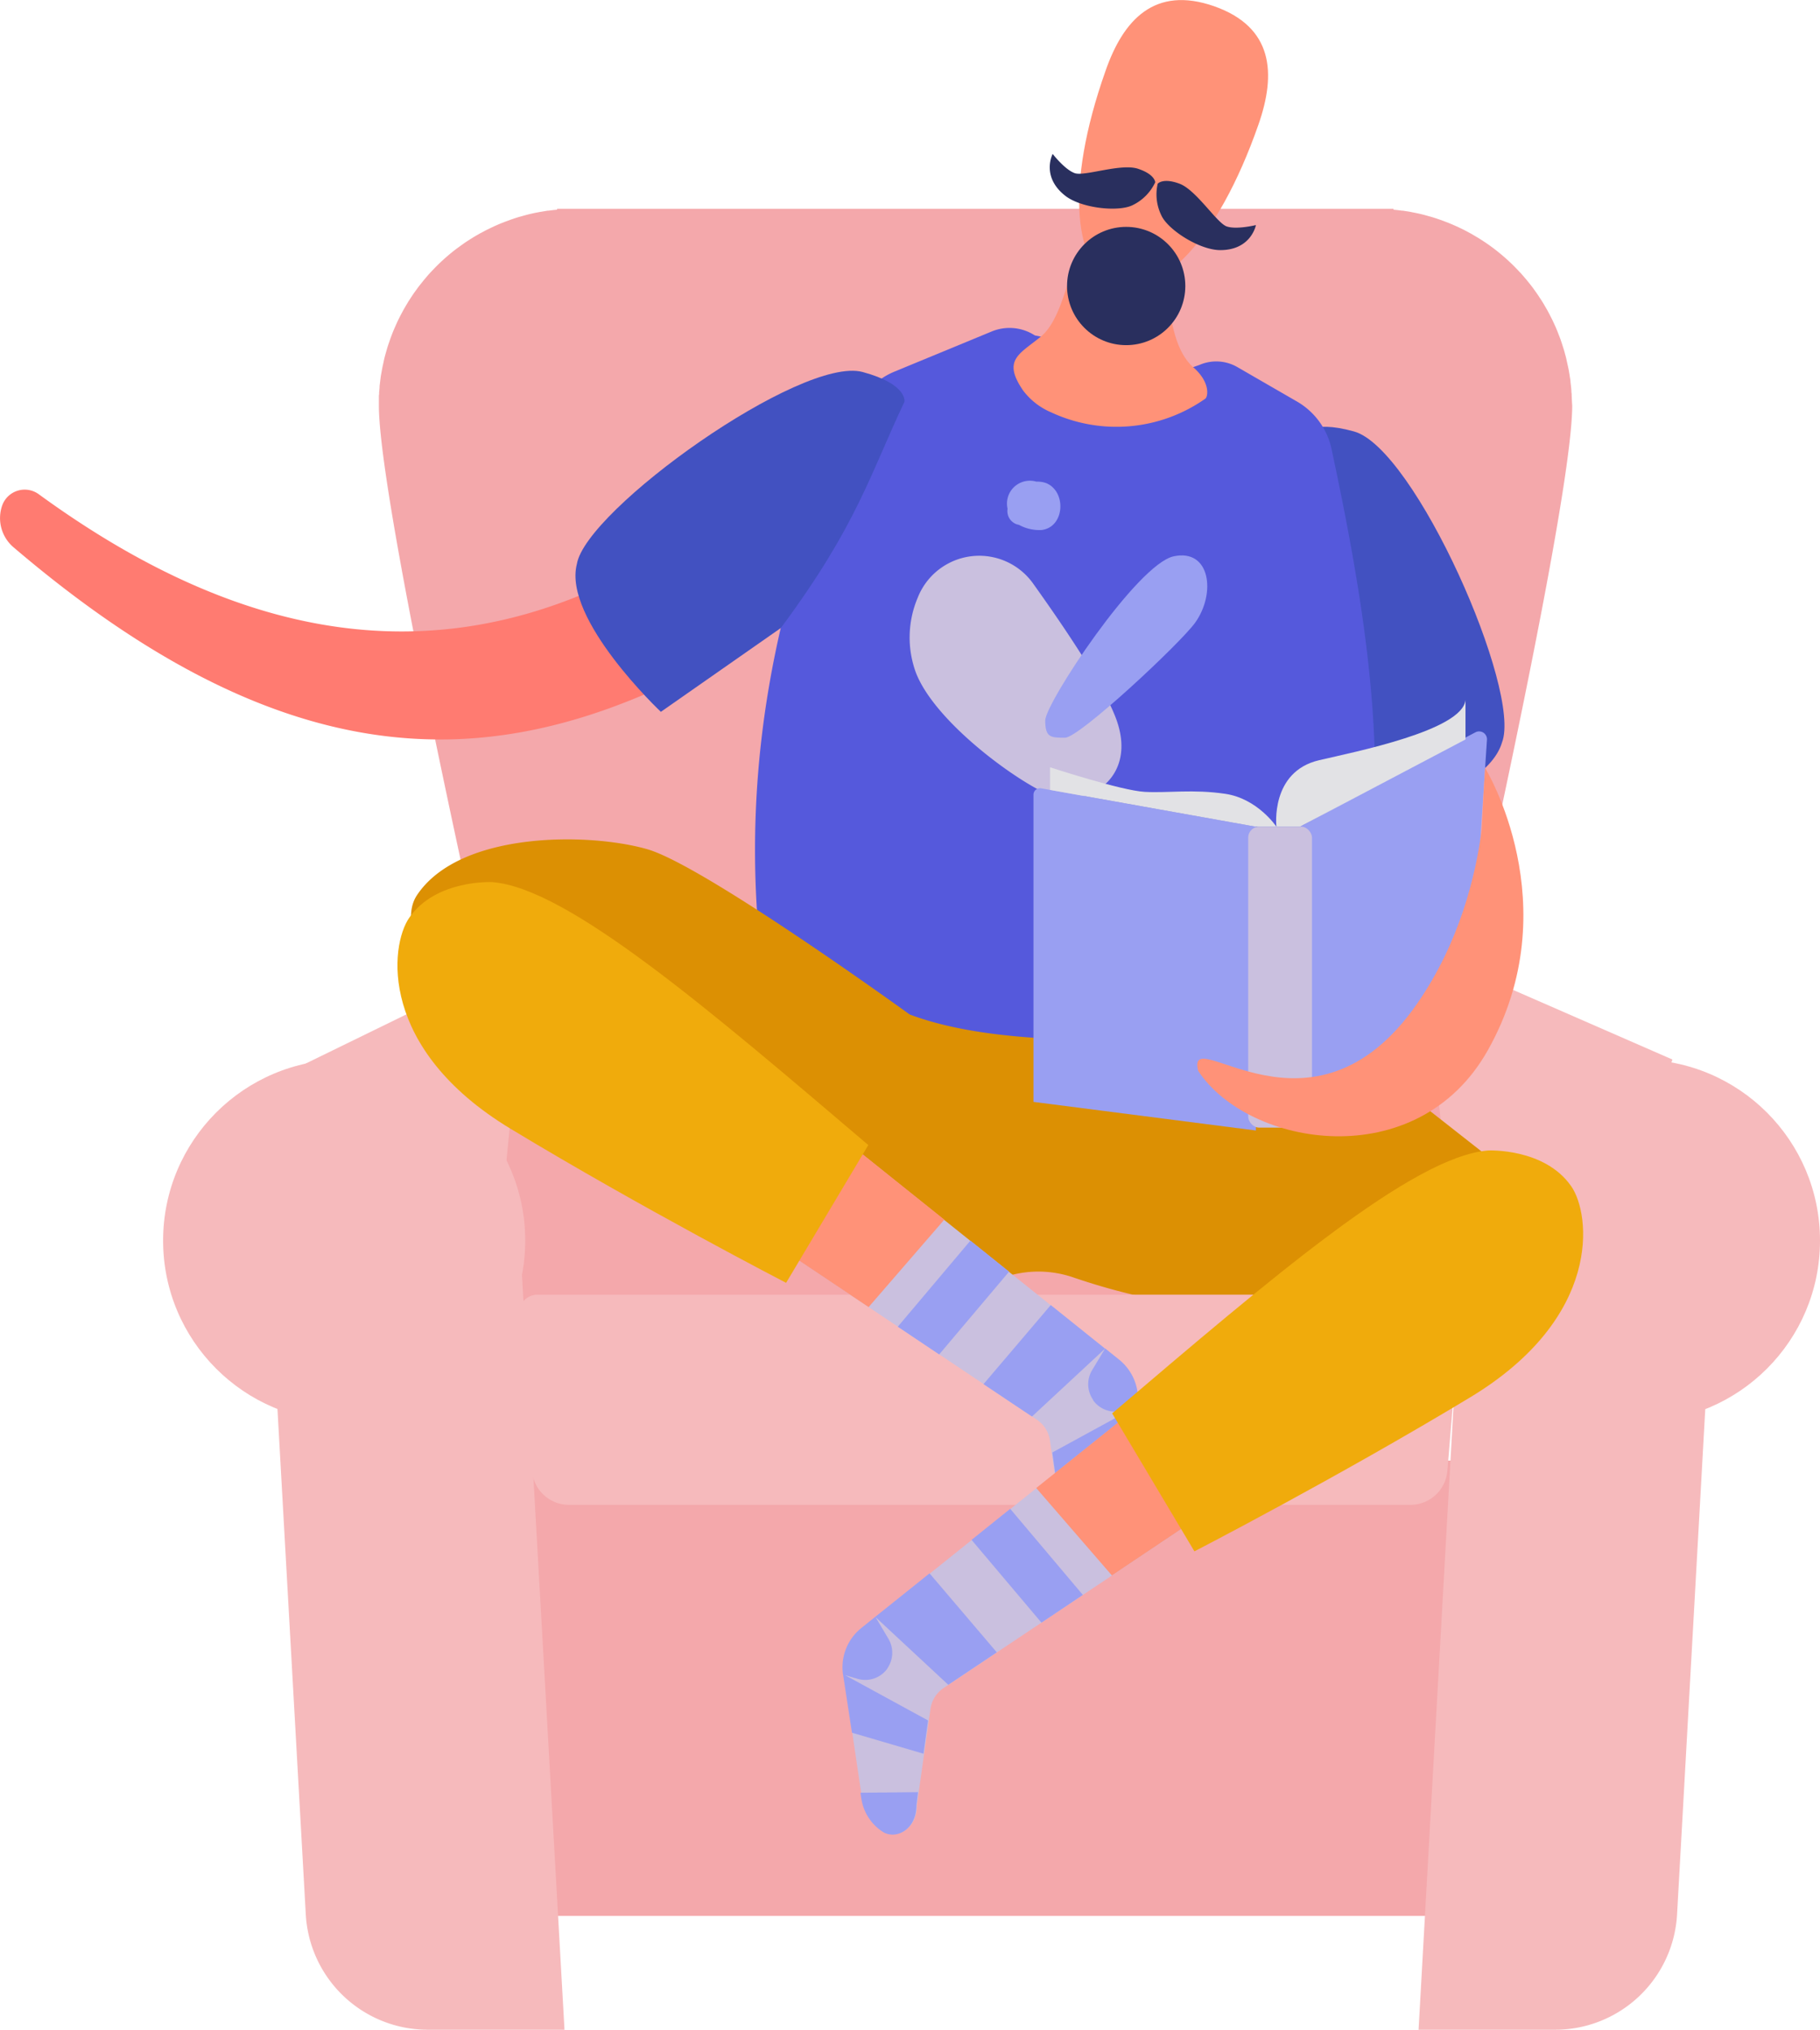
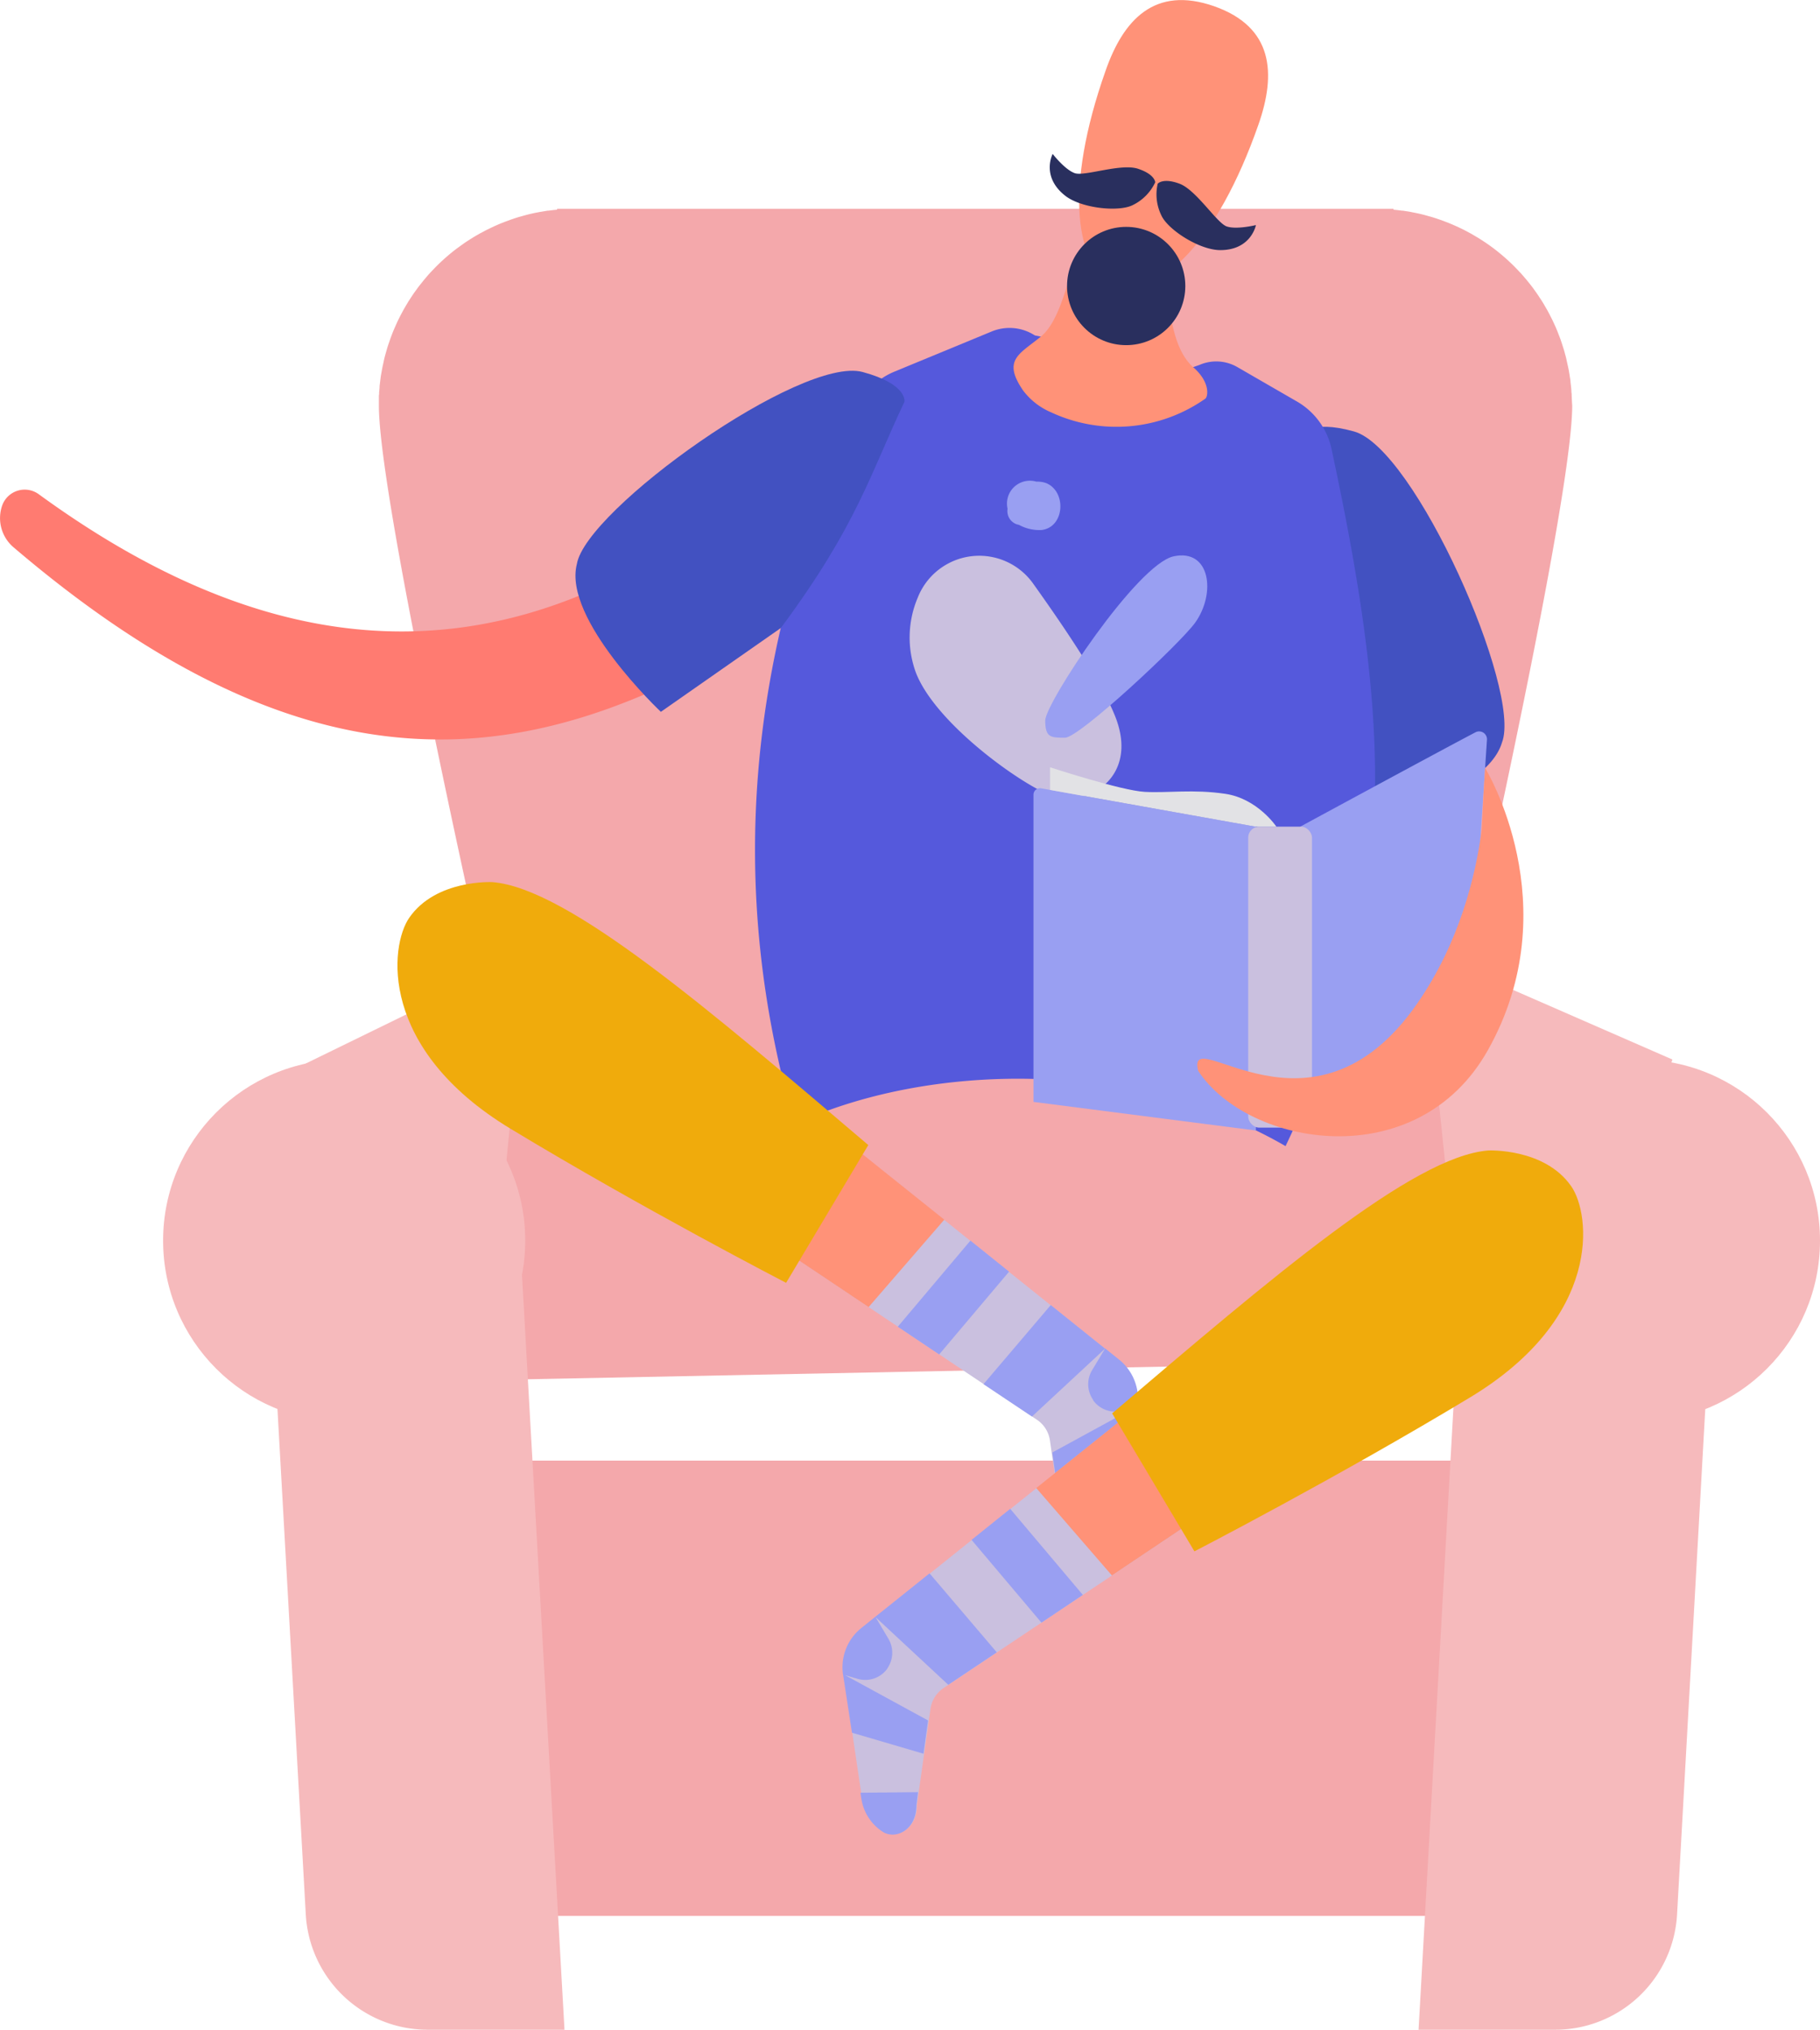
<svg xmlns="http://www.w3.org/2000/svg" id="мечта" viewBox="0 0 351.82 392.3">
  <defs>
    <style>.cls-1{fill:#f6babc;}.cls-2{fill:#f4a8ab;}.cls-3{fill:#ff7b71;}.cls-4{fill:#4251c1;}.cls-5{fill:#5559dc;}.cls-6{fill:#ff9278;}.cls-7{fill:#cac0df;}.cls-8{fill:#999ff2;}.cls-9{fill:#292f5e;}.cls-10{fill:#dc9003;}.cls-11{fill:#e2e2e5;}.cls-12{fill:#f0ab0c;}</style>
  </defs>
  <title>папа-на-кресле</title>
  <polygon class="cls-1" points="51.62 209.21 100.34 185.42 278.97 185.42 323.29 204.78 313.04 235.65 48.62 235.65 51.62 209.21" />
  <rect class="cls-2" x="90.62" y="282.3" width="217.5" height="88" />
  <path class="cls-2" d="M395.13,202.63c0-.21,0-.42-.05-.63,0-.42-.05-.83-.09-1.25l-.09-.74c0-.37-.09-.74-.14-1.11s-.09-.53-.13-.79-.12-.69-.19-1-.12-.54-.18-.81-.14-.66-.22-1-.15-.55-.22-.82-.17-.63-.27-.94-.17-.55-.26-.82l-.3-.9c-.1-.28-.2-.55-.31-.82s-.22-.58-.34-.87-.22-.54-.34-.81-.25-.55-.38-.83-.25-.54-.39-.81-.26-.52-.4-.78-.28-.54-.43-.81l-.43-.74q-.23-.41-.48-.81c-.14-.23-.29-.46-.44-.68s-.35-.55-.54-.82-.29-.41-.44-.62-.39-.56-.6-.83l-.42-.54-.69-.85c-.11-.14-.24-.27-.35-.41-.27-.32-.54-.63-.82-.94l-.09-.08a37.48,37.48,0,0,0-4.88-4.46l-.14-.11c-.38-.29-.78-.57-1.17-.85-.09-.05-.17-.12-.26-.18-.38-.26-.77-.51-1.16-.76l-.31-.2-1.17-.69-.36-.21-1.18-.63-.38-.19-1.21-.58-.39-.17c-.41-.18-.82-.36-1.24-.52l-.4-.16-1.27-.47-.39-.13c-.44-.15-.88-.29-1.33-.42l-.37-.1c-.46-.13-.91-.26-1.38-.37l-.33-.08c-.48-.11-1-.21-1.45-.3l-.28-.06-1.53-.25-.19,0c-.55-.08-1.1-.14-1.65-.19l0-.18H199l0,.18c-.55.05-1.1.11-1.65.19l-.19,0-1.52.25-.29.06q-.74.13-1.44.3l-.34.08c-.46.11-.92.24-1.38.37l-.37.1q-.67.19-1.32.42l-.4.13-1.27.47-.4.16c-.42.16-.83.34-1.24.52l-.39.17-1.21.58-.38.19-1.18.63-.36.21c-.39.22-.78.45-1.16.69l-.32.2c-.39.25-.78.5-1.16.76l-.25.18-1.18.85-.14.11a37.48,37.48,0,0,0-4.88,4.46l-.09.08c-.28.31-.55.62-.82.94-.11.14-.23.27-.35.41l-.68.85-.43.54-.6.83c-.15.21-.3.41-.44.62s-.36.54-.54.82-.3.45-.44.68l-.48.81-.43.74-.43.81c-.14.26-.27.52-.4.78s-.27.54-.39.81-.25.55-.37.83-.24.54-.35.81-.23.58-.34.87-.21.54-.3.82-.21.6-.31.9-.18.54-.26.82l-.27.94c-.07.27-.15.54-.22.82s-.15.65-.22,1l-.18.81c-.07.34-.12.69-.18,1s-.1.53-.14.79-.09.74-.14,1.11l-.09.74c0,.42-.06.83-.09,1.25,0,.21,0,.42-.05.63,0,.64,0,1.27,0,1.91,0,21,25.92,133.26,25.92,133.26l-5.49,55.1,189.67-3.75-5.35-51.35s25.93-112.25,25.93-133.26C395.18,203.9,395.16,203.27,395.13,202.63Z" transform="translate(-91.31 -126.16)" />
  <path class="cls-3" d="M207.2,239.6c-35.79,16.28-71.44,9-108.36-17.89a4.62,4.62,0,0,0-7.08,2.07h0A7.4,7.4,0,0,0,94,232c51.25,43.7,89.48,43.23,125.33,26.86Z" transform="translate(-91.31 -126.16)" />
  <path class="cls-4" d="M343.16,210.39s1.09-3.28,9.89-.84c11.8,3.27,32.49,50.16,28.61,60.1-3.09,10.57-28.53,16.29-28.53,16.29l-11.69-25.76C338.89,235.58,341.76,225.65,343.16,210.39Z" transform="translate(-91.31 -126.16)" />
  <path class="cls-5" d="M342,203.75l-11.5-6.64a8.15,8.15,0,0,0-7.32-.42l-1.2.42L291.39,191l-.31-.18a9,9,0,0,0-8.05-.6L264.18,198a14.09,14.09,0,0,0-7.41,7.2c-21.52,47.3-24.88,93.33-11.83,138.23,25.51-11.81,65.28-12.93,94.88,4.25,21.41-45.17,21.23-77.34,8.83-135A14,14,0,0,0,342,203.75Z" transform="translate(-91.31 -126.16)" />
  <path class="cls-6" d="M326,127.36c-11.47-4-17.55,2.59-21,12.55C297,162.55,299,178.13,307.19,181s19.45-8.07,27.37-30.71C338.06,140.34,337.44,131.38,326,127.36Z" transform="translate(-91.31 -126.16)" />
  <path class="cls-6" d="M292.57,191.17c3.53-2.93,4.87-10.19,6.34-13.48a7.4,7.4,0,0,1,1.61-2.51,5.53,5.53,0,0,1,2.94-1.32c3.82-.57,9.81-.63,12,2.55s.88,15.79,6.55,20.76c3.34,2.94,2.82,5.73,2.26,6.07a29.87,29.87,0,0,1-29.82,2.59,13.19,13.19,0,0,1-5.36-4.19C285,195.68,288.39,194.62,292.57,191.17Z" transform="translate(-91.31 -126.16)" />
  <path class="cls-7" d="M307.16,265.35c4.11,11.67-6.36,16.9-12.39,14.69s-22.55-14-26.39-23.82a19.7,19.7,0,0,1,.34-14.56A12.78,12.78,0,0,1,291,238.92C297.32,247.77,304.9,259,307.16,265.35Z" transform="translate(-91.31 -126.16)" />
  <path class="cls-8" d="M318.2,233.68c-7.11,1.52-24.84,28.42-24.84,31.74s1.09,3.32,3.84,3.32,22.23-18.19,25.15-22.24C326.39,240.86,325.29,232.17,318.2,233.68Z" transform="translate(-91.31 -126.16)" />
  <path class="cls-8" d="M293.56,219.54a5,5,0,0,0-1.91-.29,4.44,4.44,0,0,0-5.51,3,4.51,4.51,0,0,0-.06,2.25,2.69,2.69,0,0,0,2.2,3.1,8.22,8.22,0,0,0,4.37,1C297.12,228.07,297.53,221.19,293.56,219.54Z" transform="translate(-91.31 -126.16)" />
  <path class="cls-4" d="M266.14,203.83s.74-3.38-8.07-5.77c-11.83-3.2-53.52,26.6-55.25,37.13-2.73,10.66,16.24,28.55,16.24,28.55l23.19-16.2C257,227.68,259.57,217.67,266.14,203.83Z" transform="translate(-91.31 -126.16)" />
  <circle class="cls-9" cx="217.7" cy="55.28" r="11.43" />
  <path class="cls-9" d="M315.1,161.67s1-1.21,4.23,0,7.19,7.58,9.1,8.25,5.66-.26,5.66-.26-.9,4.84-6.89,4.84c-4,0-10.09-3.9-11.38-6.69A9.24,9.24,0,0,1,315.1,161.67Z" transform="translate(-91.31 -126.16)" />
  <path class="cls-9" d="M314.62,161.4s0-1.52-3.32-2.62-10.3,1.51-12.22.85-4.28-3.72-4.28-3.72-2.31,4.35,2.41,8.07c3.11,2.45,10.34,3.2,13.07,1.82A9.27,9.27,0,0,0,314.62,161.4Z" transform="translate(-91.31 -126.16)" />
-   <path class="cls-10" d="M284.26,373.44a20.75,20.75,0,0,1,14.4-.43,125.62,125.62,0,0,0,21.78,5.37l66.62,8.86,10.29-23.11L348.78,326c-29.52.72-61.72,3.72-81.63-3.77,0,0-39.54-28.66-50.63-31.91s-36.26-3.62-44.59,8.83,30.62,48.57,30.62,48.57l73.06,29.23Z" transform="translate(-91.31 -126.16)" />
  <path class="cls-8" d="M292.61,278.53l41.48,7.41v58.72l-43-5.53V279.77A1.26,1.26,0,0,1,292.61,278.53Z" transform="translate(-91.31 -126.16)" />
  <path class="cls-8" d="M376.52,267.7c-8.14,4.28-33.87,18.24-33.87,18.24l1.28,58.72,31-17.2,3.82-58.31A1.52,1.52,0,0,0,376.52,267.7Z" transform="translate(-91.31 -126.16)" />
  <rect class="cls-7" x="241.29" y="159.77" width="12.33" height="58.17" rx="2.12" />
  <path class="cls-6" d="M378.4,274.6s16.27,26.51.53,54.53c-13.67,24.33-46.33,18.71-56,4-2.49-9.82,22,16.33,42.33-13,8.16-11.77,11.3-24.62,12.49-33.66C378.18,277.46,378.4,274.6,378.4,274.6Z" transform="translate(-91.31 -126.16)" />
-   <path class="cls-11" d="M338.05,285.94s-1.24-10.63,8.25-12.85c6.89-1.61,27.69-5.74,28.3-11.63v7.62l-32,16.86Z" transform="translate(-91.31 -126.16)" />
  <path class="cls-11" d="M294.3,278.83v-4.37s13.76,4.51,18.31,4.75,9.32-.55,15.57.38,9.87,6.35,9.87,6.35h-4Z" transform="translate(-91.31 -126.16)" />
-   <path class="cls-1" d="M370,376.39H195.23a3.57,3.57,0,0,0-3.58,3.57c0,.1,0,.2,0,.3l2.5,30.16a7.17,7.17,0,0,0,7.16,6.59H363.94a7.17,7.17,0,0,0,7.16-6.59l2.5-30.16a3.57,3.57,0,0,0-3.25-3.86Z" transform="translate(-91.31 -126.16)" />
  <circle class="cls-1" cx="66.53" cy="239.78" r="35" />
  <path class="cls-1" d="M200.43,518.46H174a23.61,23.61,0,0,1-23.58-22.29l-7.53-134.36h48.72Z" transform="translate(-91.31 -126.16)" />
  <circle class="cls-1" cx="316.82" cy="239.78" r="35" />
  <path class="cls-1" d="M365.53,518.46h26.39a23.61,23.61,0,0,0,23.58-22.29L423,361.81H374.31Z" transform="translate(-91.31 -126.16)" />
  <path class="cls-7" d="M252.52,344.86l55,44.07a9.74,9.74,0,0,1,3.55,9l-3.55,23.86a9.31,9.31,0,0,1-4.18,6.48h0c-2.45,1.56-6.48-.42-6.43-5.1l-2.64-18.61a5.8,5.8,0,0,0-2.52-4l-57.26-38.33Z" transform="translate(-91.31 -126.16)" />
  <polygon class="cls-6" points="167.91 252.63 167.91 252.63 143.2 236.1 161.23 218.67 182.54 235.73 167.91 252.63" />
  <path class="cls-8" d="M278.9,365.94l7.47,6-13.51,16-8-5.36Zm11.9,34,14.13-13.12-10.5-8.42-13,15.28ZM297,423.24c0,4.71,4,6.66,6.46,5.13a9.35,9.35,0,0,0,4.19-6.48l.16-1.11-11.12-.11.31,2.57Zm12.52-14.06L311.17,398l.05-.11-16.49,9,.89,6.41Zm-6.93-12.42a5.27,5.27,0,0,0,5.85,2l2.75-.81a9.75,9.75,0,0,0-3.54-9l-2.7-2.17h0L302.41,391a5.27,5.27,0,0,0,.22,5.73Z" transform="translate(-91.31 -126.16)" />
  <path class="cls-12" d="M259.16,347.47,243.27,374.1S215.53,359.76,190,344.32,166.64,309,170.42,303.54c5.15-7.45,16.05-6.89,16.05-6.89C201.07,297.78,228.45,321.34,259.16,347.47Z" transform="translate(-91.31 -126.16)" />
  <path class="cls-7" d="M312.94,396.73l-55,44.07a9.74,9.74,0,0,0-3.55,9l3.54,23.86a9.31,9.31,0,0,0,4.19,6.47h0c2.45,1.57,6.48-.42,6.43-5.09l2.63-18.62a5.82,5.82,0,0,1,2.53-4L331,414.13Z" transform="translate(-91.31 -126.16)" />
  <polygon class="cls-6" points="214.94 304.5 214.94 304.5 239.65 287.96 221.62 270.54 200.31 287.6 214.94 304.5" />
  <path class="cls-8" d="M300.63,434.42l-8,5.36-13.51-16,7.47-6ZM284,445.52l-13-15.27-10.5,8.41,14.12,13.13Zm-15.54,29.59.31-2.57-11.13.11.17,1.1a9.3,9.3,0,0,0,4.18,6.48c2.49,1.54,6.47-.41,6.47-5.12Zm1.37-10,.89-6.42-16.49-9,.05.12L256,461.05Zm-7-16.48a5.29,5.29,0,0,0,.22-5.73l-2.53-4.26h0l-2.7,2.17a9.74,9.74,0,0,0-3.55,9l2.76.81a5.26,5.26,0,0,0,5.84-2Z" transform="translate(-91.31 -126.16)" />
  <path class="cls-12" d="M306.3,399.33,322.2,426s27.74-14.33,53.31-29.77,23.31-35.36,19.54-40.78C389.89,348,379,348.52,379,348.52,364.4,349.65,337,373.21,306.3,399.33Z" transform="translate(-91.31 -126.16)" />
</svg>